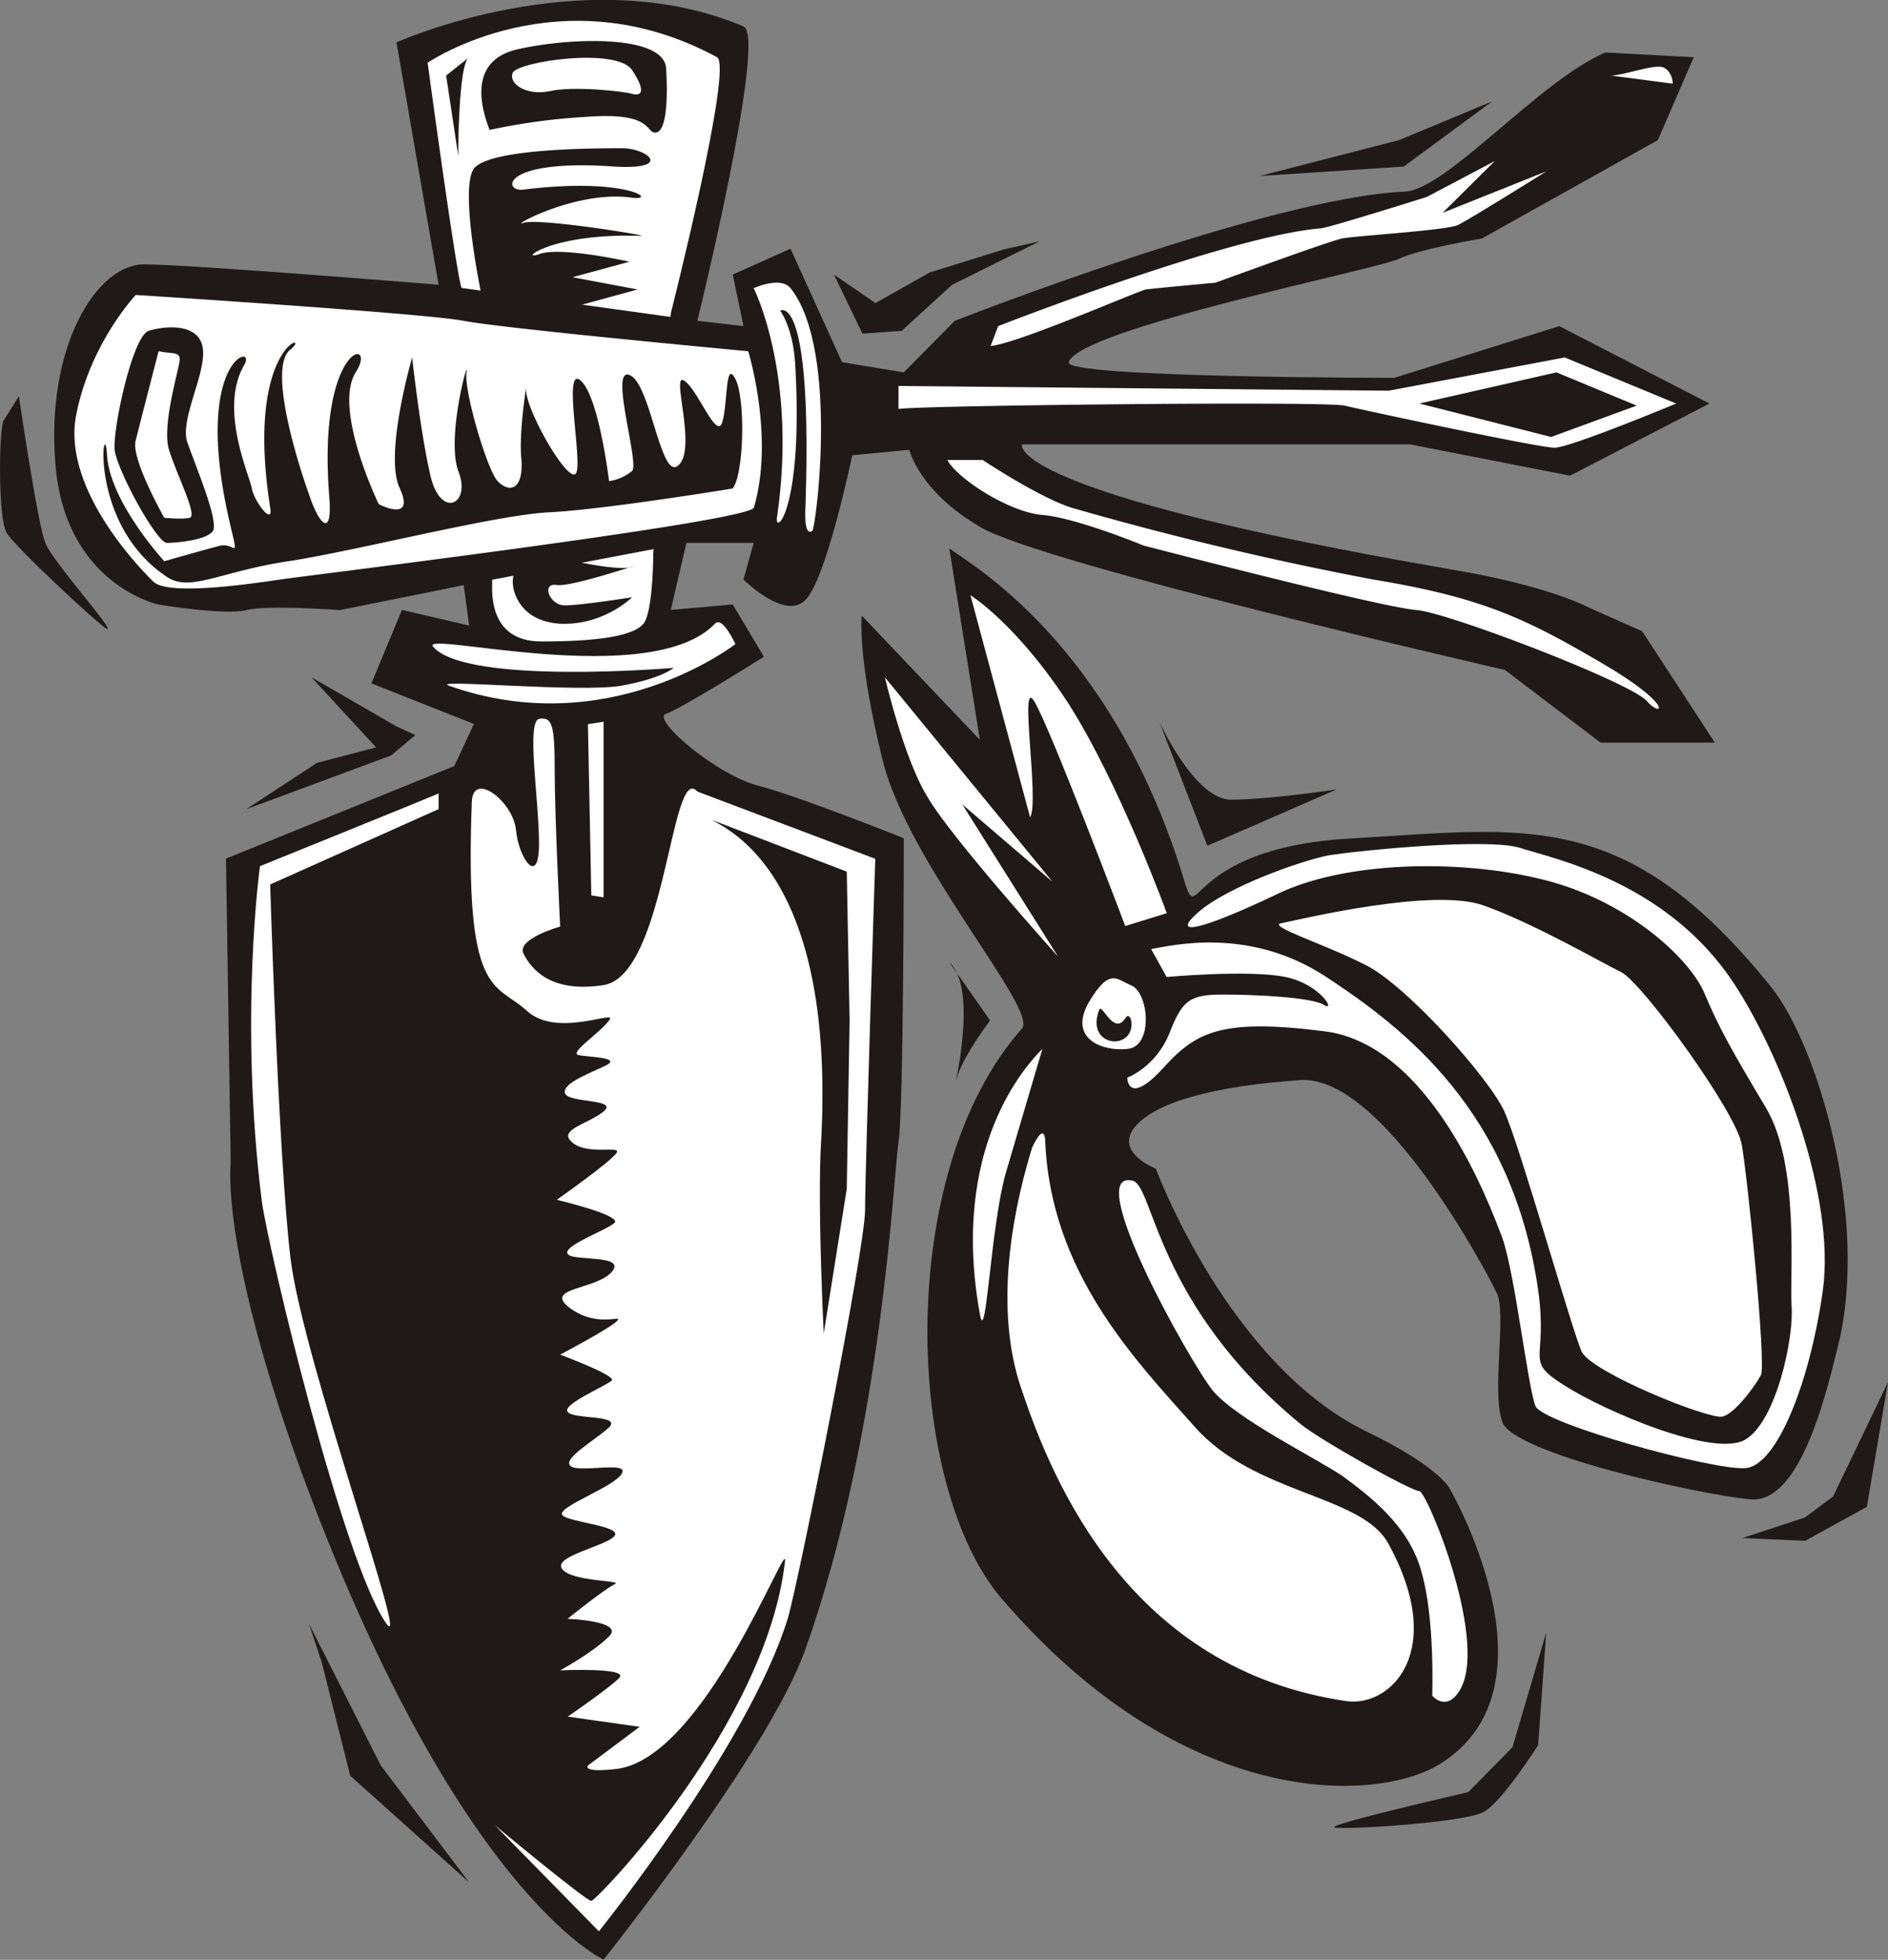
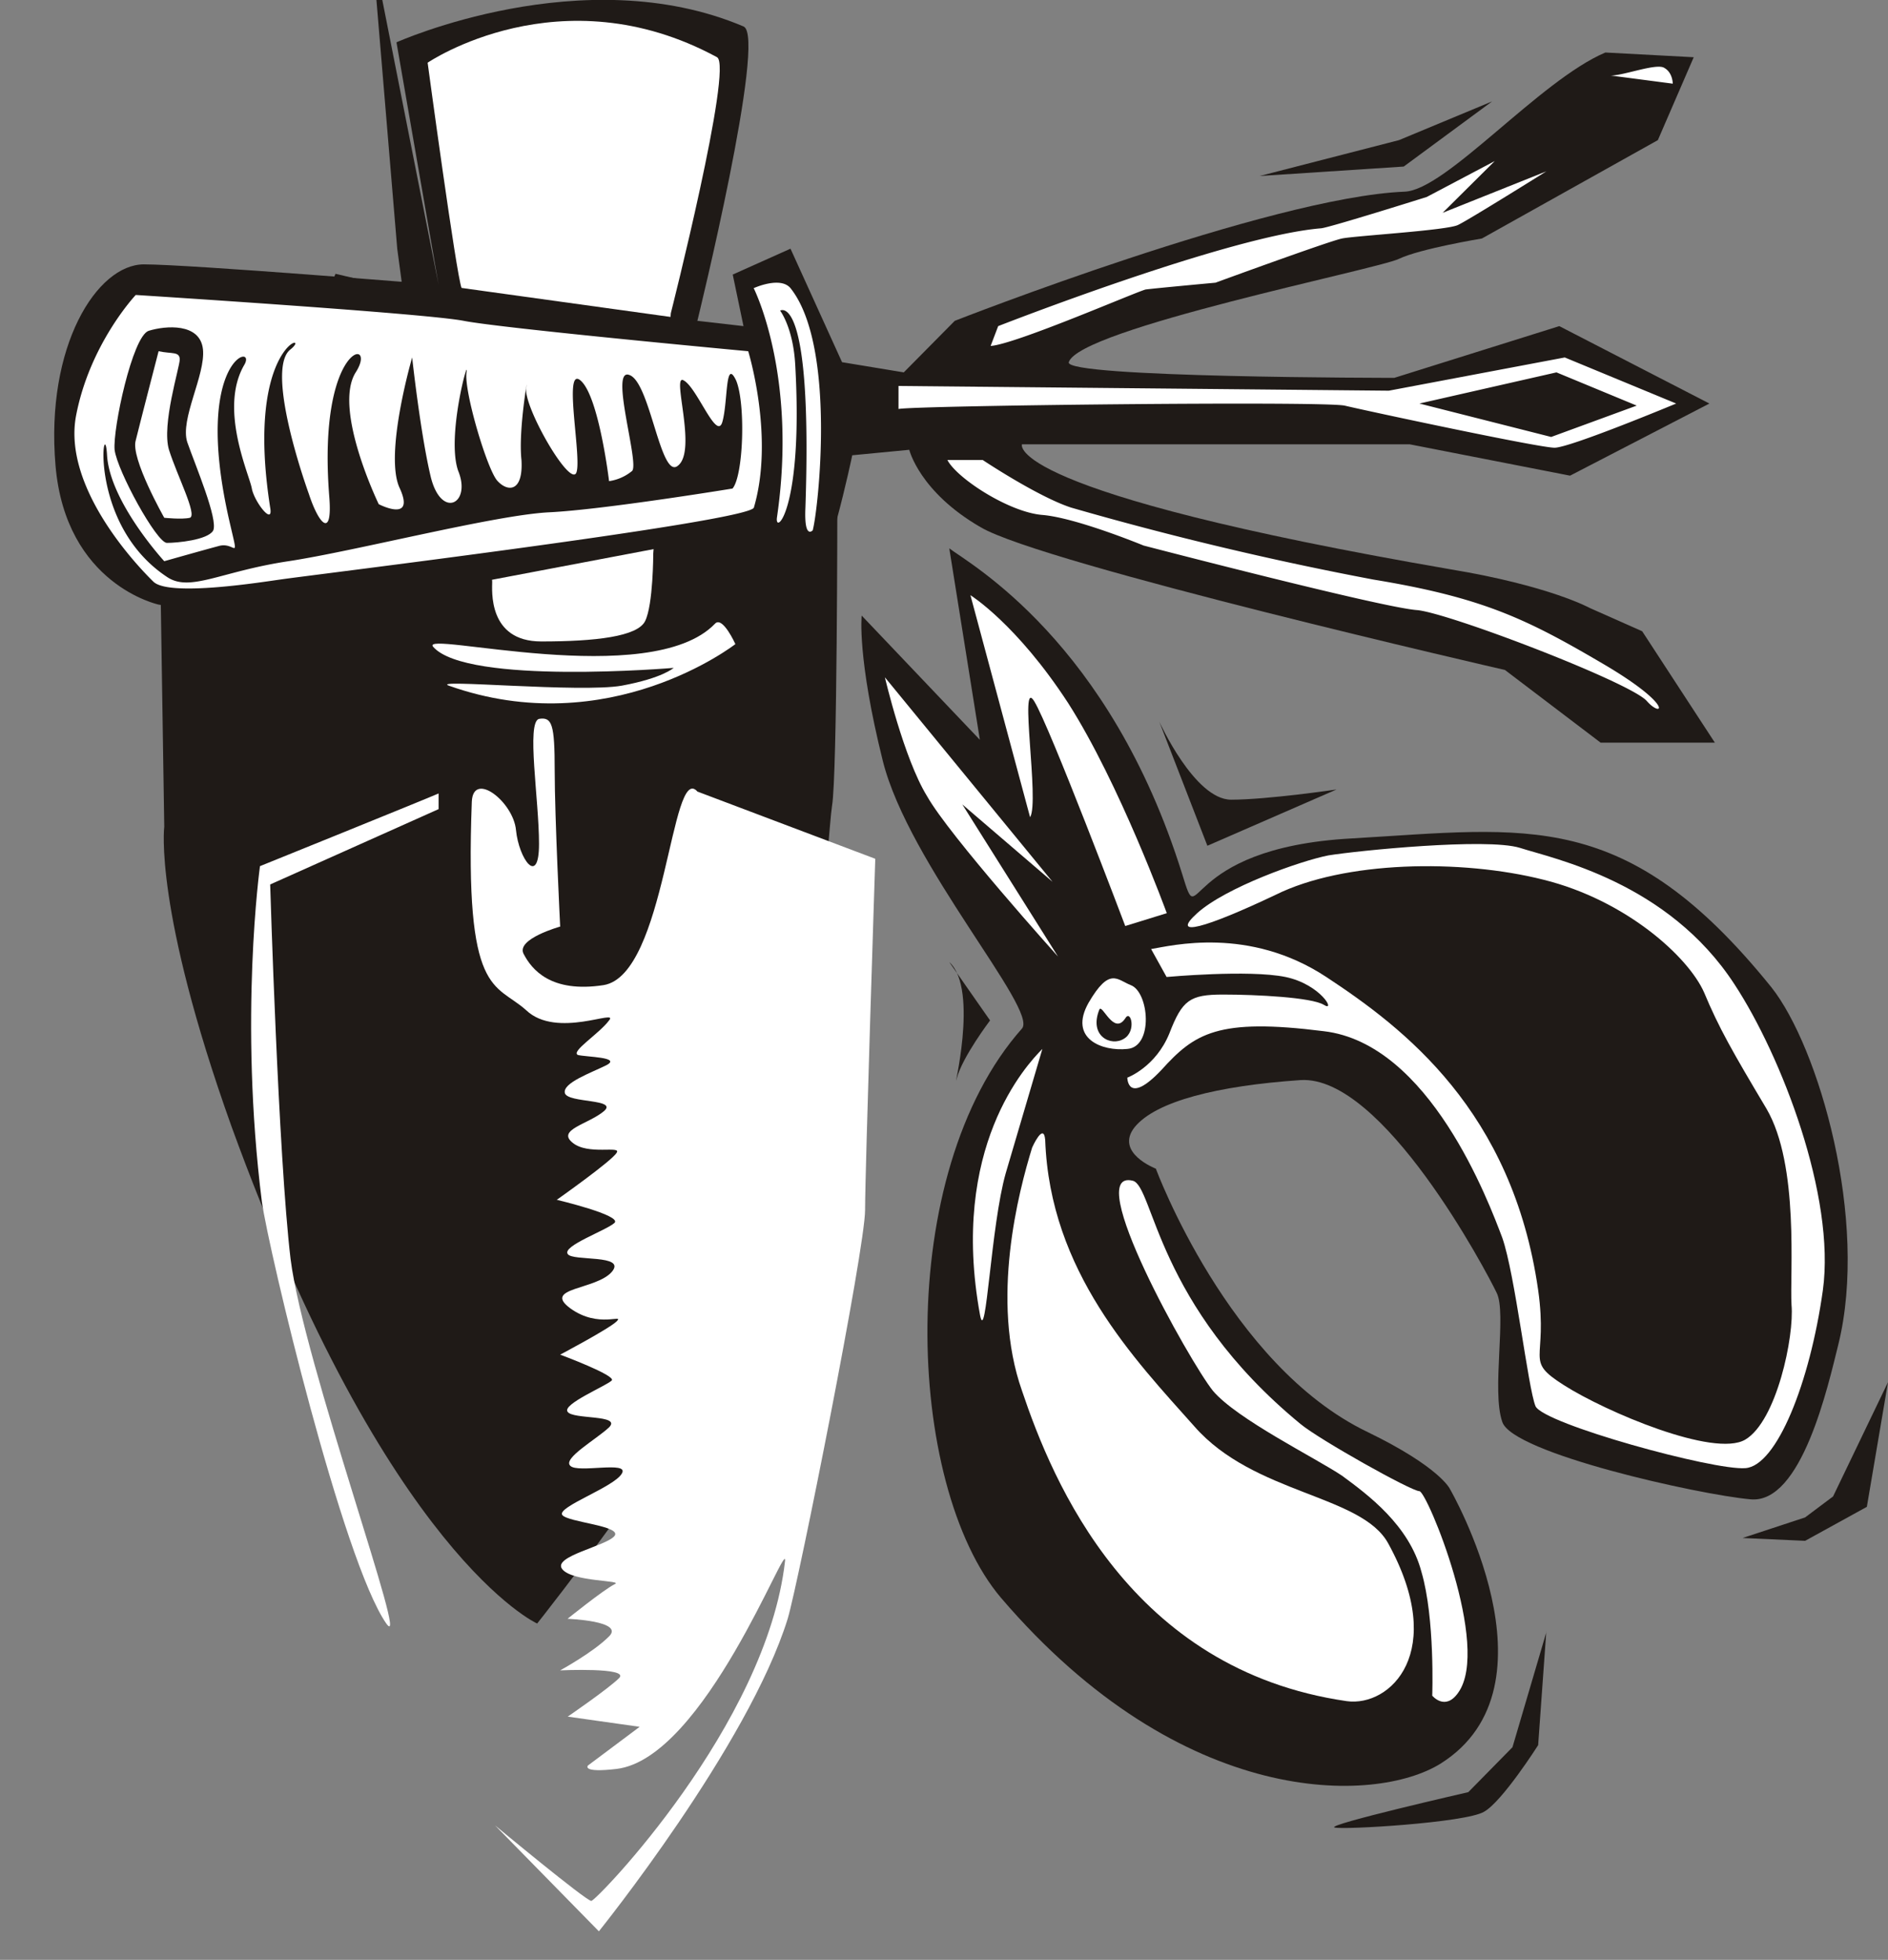
<svg xmlns="http://www.w3.org/2000/svg" width="960" height="996.403" shape-rendering="geometricPrecision" text-rendering="geometricPrecision" image-rendering="optimizeQuality" fill-rule="evenodd" clip-rule="evenodd" viewBox="0 0 10 10.379">
  <rect x="0" y="0" width="10" height="10.379" fill="#808080" stroke="none" />
  <path fill="#1F1A17" d="M5.028 2.904c.108.082.85.493 1.234 1.726.101.331-.029-.14.9-.19.931-.054 1.45-.166 2.22.788.251.316.517 1.234.355 1.892-.054.216-.194.849-.467.82-.274-.025-1.26-.244-1.313-.41-.058-.165.025-.576-.03-.684-.053-.111-.603-1.154-1.039-1.126-.439.03-.766.112-.878.249-.108.136.112.22.112.22s.385 1.042 1.122 1.395c.385.187.436.302.436.302s.604 1.043-.05 1.454c-.346.215-1.368.244-2.328-.878-.507-.597-.569-2.249.111-3.015.087-.1-.6-.87-.737-1.417-.137-.55-.112-.77-.112-.77l.626.658-.162-1.014z" />
  <path fill="#fff" d="M5.604 5.066s-.576-.64-.694-.85c-.123-.2-.223-.629-.223-.629l.888 1.083-.478-.41.507.806zM5.456 4.328L5.14 3.152s.244.151.518.572c.273.428.522 1.112.522 1.112l-.22.068s-.4-1.058-.482-1.19c-.083-.138.029.532-.022.614zM5.521 5.555c-.083.083-.493.522-.33 1.41.032.166.057-.475.136-.752l.194-.658zM5.989 5.217c.097.036.122.327-.018.338-.133.014-.313-.054-.205-.245.111-.19.15-.122.223-.093zM5.467 6.077c-.072.233-.223.809-.054 1.288.162.482.572 1.478 1.72 1.644.23.032.536-.26.22-.835-.141-.259-.71-.259-1.026-.619-.317-.356-.766-.82-.791-1.518-.008-.097-.069.04-.069.04z" />
  <path fill="#fff" d="M6 6.253c.111.029.122.658.888 1.288.1.083.587.356.63.356.04 0 .381.824.205 1.068-.069.098-.137.015-.137.015s.015-.41-.057-.655c-.065-.248-.285-.41-.421-.51-.14-.094-.558-.3-.684-.45-.122-.152-.698-1.18-.424-1.112zM6.097 5.026c.108-.018.518-.122.928.148.41.27.986.708 1.122 1.658.054.381-.079.367.137.504.22.14.795.385.96.288.166-.098.26-.547.245-.713-.01-.162.043-.74-.133-1.04-.18-.302-.252-.428-.33-.615-.084-.19-.415-.489-.85-.597-.439-.111-1.058-.1-1.42.08-.371.176-.562.23-.415.097.152-.137.547-.277.695-.306.154-.025.838-.094 1.014-.04.18.058.784.18 1.137.723.248.378.536 1.123.468 1.62-.069.492-.245.93-.41.942-.166.014-1.069-.234-1.112-.328-.04-.097-.108-.698-.176-.892-.072-.19-.385-1.029-.946-1.094-.562-.071-.684.011-.86.206-.18.19-.18.04-.18.04s.15-.055.223-.235c.068-.176.108-.205.284-.205.18 0 .468.015.533.054.068.043-.015-.108-.202-.147-.194-.04-.63 0-.63 0l-.082-.148z" />
-   <path fill="#fff" d="M6.784 4.89c.122-.026.816-.191 1.076-.094.262.093.618.299.726.352.108.05.619.752.64.918.03.165.13 1.162.101 1.216-.028.054-.14.208-.205.22-.068.017-.687-.231-.744-.343-.05-.107-.328-1.093-.41-1.273-.08-.176-.519-.67-.738-.777-.22-.112-.514-.202-.446-.22z" />
-   <path fill="#1F1A17" d="M8.19 8.642l-.043.6s-.19.299-.287.353c-.098.058-.752.097-.792.083-.043-.015.709-.187.709-.187l.234-.238.18-.611zM9.23 8.145l.331.015.327-.18L10 7.32l-.291.605-.148.111zM5.028 5.095l.216.309s-.147.194-.176.306c-.029.104.122-.468-.04-.615zM6.14 3.821s.187.414.381.414c.191 0 .558-.054.558-.054l-.684.298-.255-.658zM5.823 5.346c.015-.032.076.14.137.047.029-.05.061.068-.007.108-.068.043-.187-.014-.13-.155zM2.323 1.508L2.1.224S3.09-.22 3.938.14c.126.05-.244 1.558-.244 1.558l-.058 1.176-.083.356.328-.029.165.277s-.435.274-.518.302c-.083.026.27.328.493.382.216.057.766.277.766.277s0 1.446-.028 1.608c-.026.165-.083 1.536-.493 2.687-.191.543-1.069 1.644-1.069 1.644s-.791-.356-1.619-2.633c-.413-1.155-.356-1.587-.356-1.587l-.025-1.611 1.209-.49.104-.223-.543-.215.162-.389.356.083-.029-.216-.133-1.59z" />
-   <path fill="#1F1A17" d="M1.65 3.587l.45.26.1.046-.129.108-.766.284.374-.245.313-.082z" />
+   <path fill="#1F1A17" d="M8.19 8.642l-.043.6s-.19.299-.287.353c-.098.058-.752.097-.792.083-.043-.015.709-.187.709-.187l.234-.238.18-.611zM9.23 8.145l.331.015.327-.18L10 7.32l-.291.605-.148.111zM5.028 5.095l.216.309s-.147.194-.176.306c-.029.104.122-.468-.04-.615zM6.14 3.821s.187.414.381.414c.191 0 .558-.054.558-.054l-.684.298-.255-.658zM5.823 5.346c.015-.032.076.14.137.047.029-.05.061.068-.007.108-.068.043-.187-.014-.13-.155zM2.323 1.508L2.1.224S3.09-.22 3.938.14c.126.05-.244 1.558-.244 1.558s-.435.274-.518.302c-.083.026.27.328.493.382.216.057.766.277.766.277s0 1.446-.028 1.608c-.026.165-.083 1.536-.493 2.687-.191.543-1.069 1.644-1.069 1.644s-.791-.356-1.619-2.633c-.413-1.155-.356-1.587-.356-1.587l-.025-1.611 1.209-.49.104-.223-.543-.215.162-.389.356.083-.029-.216-.133-1.59z" />
  <path fill="#fff" d="M2.607 3.08c0 .043-.025.317.26.317.287 0 .51-.026.55-.108.043-.087.043-.357.043-.357l.093-1.273S3.884.353 3.798.303c-.831-.45-1.533.029-1.533.029s.152 1.126.18 1.194l.162 1.554z" />
  <path fill="#fff" d="M2.294 3.425c-.075-.09 1.151.234 1.493-.122.04-.043.108.108.108.108s-.669.522-1.518.22c-.1-.037.698.039.917 0 .216-.04.274-.094.274-.094s-1.097.093-1.274-.112zM2.323 4.202c-.068.03-.946.385-.946.385s-.112.806.01 1.777c.037.263.429 1.904.659 2.234.133.184-.439-1.385-.507-1.931-.065-.547-.108-1.983-.108-1.983l.892-.399v-.083zM3.694 4.192l.942.356s-.054 1.651-.054 1.86c0 .205-.352 1.971-.41 2.165-.209.673-1 1.655-1 1.655l-.55-.561s.482.4.51.4c.026 0 .929-.933 1.026-1.8.014-.136-.425 1.044-.892 1.101-.188.022-.152-.018-.152-.018l.274-.205-.381-.054s.219-.15.273-.205c.054-.057-.313-.04-.313-.04s.176-.096.259-.18c.083-.082-.22-.093-.22-.093s.191-.154.249-.183c.054-.022-.223-.011-.277-.08-.054-.068.234-.122.277-.176.04-.054-.248-.072-.277-.111-.029-.043.277-.148.316-.22.04-.068-.233 0-.273-.04-.043-.039.137-.14.205-.204.068-.069-.194-.04-.22-.083-.028-.04.206-.137.234-.165.026-.026-.273-.137-.273-.137s.259-.137.299-.176c.043-.044-.094.04-.245-.069-.151-.111.137-.097.22-.194.079-.094-.21-.054-.234-.094-.03-.043.205-.125.248-.165.04-.04-.306-.122-.306-.122s.291-.205.317-.249c.028-.04-.152.015-.234-.054-.083-.068.082-.097.165-.165s-.19-.043-.205-.097c-.014-.054.14-.108.22-.148.082-.043-.108-.043-.151-.054-.04-.018.111-.111.165-.183.054-.065-.277.1-.439-.054-.165-.148-.327-.068-.288-1.104.007-.166.22 0 .234.15.015.152.122.303.122.073 0-.234-.068-.644 0-.662.069-.011.083.028.083.273 0 .248.029.827.029.827s-.234.065-.194.144c.043.083.144.209.424.166.331-.054.356-1.187.497-1.025z" />
-   <path fill="#fff" d="M3.114 3.835l.018.907.065.01v-.93z" />
-   <path fill="#1F1A17" d="M3.773 4.343l.712.273.015.788-.015.892-.122.766s-.033-.658-.015-.996c.083-1.436-.492-1.67-.575-1.723zM1.636 8.598l.068.205.151.601.63.565-.468-.619zM2.485.303L2.363.4l.064.424s0-.492.058-.521zM2.553 1.576s-.122-.572-.043-.683c.083-.108.648-.108.784-.108.137 0 .274.115-.04.097-.604-.043-.593.137-.481.122.547-.068.716.061.575.043-.298-.043-.658.162-.575.133.082-.028.716.076.615.069-.479-.015-.644.137-.533.097.112-.043.479.04.479.04l-.302.082.345.065-.41.112.345.107-.41.098.4.122h-.493l.503.18-.381.097.342.094-.4.111.346.094-.4.082.429.083-.357.122.367.058-.28.065s.302.072.37.043c.069-.025-.316.108-.399.097-.083-.014-.04.108.043.108.083 0 .356-.043.356-.043s-.15.15-.381.14c-.234-.014-.263-.205-.248-.248l-.166-1.479zM2.593.688c-.025-.069-.137-.356.14-.425.274-.065.78-.083.795.097.011.177 0 .342-.057.342-.054 0-.011-.111-.37-.083a3.34 3.34 0 0 0-.508.069z" />
  <path fill="#fff" d="M2.715.385c.033-.06.55-.136.633-.014.083.126.04.137 0 .126C3.305.483 3.032.454 2.91.483c-.122.025-.219-.04-.194-.098z" />
  <path fill="#1F1A17" d="M3.694 1.699l.244.028-.057-.273.306-.137.273.601.327.054.27-.273s1.67-.655 2.382-.684c.22-.007.716-.59 1.064-.737l.468.025-.19.439-.932.521s-.328.054-.44.108c-.11.054-1.694.37-1.748.547-.028.083 1.724.083 1.724.083l.874-.274.795.41-.738.382-.849-.166H5.413s-.108.252 2.27.662c.525.087.738.205.738.205l.277.123.385.59h-.605l-.507-.385s-2.45-.562-2.777-.756c-.324-.187-.378-.41-.378-.41l-.302.029s-.137.658-.248.766c-.108.112-.328-.108-.328-.108l.054-.194h-.356l-1.176.223-.659.133s-.385-.029-.496 0c-.108.029-.464-.029-.464-.029s-.493-.104-.547-.737C.24 1.832.514 1.4.762 1.4c.244 0 1.561.108 1.561.108l1.37.19z" />
-   <path fill="#1F1A17" d="M.017 2.231c-.025.083-.025.522.018.59.04.072.493.493.532.51.044.012-.287-.355-.327-.456C.2 2.78.1 2.098.1 2.098l-.083.133zM4.417 1.454l.22.151.287-.162.392-.122.19-.043-.463.23-.267.244-.208.015z" />
  <path fill="#fff" d="M5.248 1.832c.136-.011.766-.285.82-.299.054-.007.37-.036.37-.036s.601-.22.67-.234c.064-.014.56-.043.615-.072.054-.025.468-.284.468-.284l-.55.22.276-.274-.36.19s-.518.163-.56.166c-.49.04-1.71.518-1.71.518l-.04.105zM8.532.4c.069 0 .245-.068.284-.04.044.025.044.083.044.083L8.532.4zM4.759 2.166c.068-.018 2.24-.043 2.363-.018.122.029 1.029.223 1.112.223.082 0 .644-.234.644-.234l-.59-.244-.932.176-2.597-.025v.122zM5.018 2.436c.05.097.327.277.503.291.18.015.536.162.536.162s1.27.331 1.45.342c.176.018 1.133.385 1.216.482.083.094.151.025-.245-.205-.399-.234-.633-.345-1.205-.439a17.582 17.582 0 0 1-1.6-.381c-.177-.058-.468-.252-.468-.252h-.187zM4.305 2.807c.029-.108.126-.975-.118-1.281-.054-.065-.195 0-.195 0s.234.46.123 1.216c-.011.093.14-.043.097-.81-.011-.198-.08-.287-.08-.287s.173-.112.134 1.043c-.008.176.04.119.04.119zM.719 1.562s1.532.097 1.737.137c.205.04 1.507.161 1.507.161s.14.454.03.828c-.022.075-2.425.367-2.508.381-.083.011-.59.094-.673.011C.73 3 .334 2.587.402 2.206c.072-.385.317-.644.317-.644z" />
  <path fill="#1F1A17" d="M.787 1.752c.09-.028.273-.043.288.098.014.136-.123.37-.083.492.043.123.165.41.137.468-.03.05-.191.065-.245.065-.054 0-.263-.381-.277-.493-.01-.111.094-.6.18-.63z" />
  <path fill="#fff" d="M.84 1.86c.07.015.112 0 .112.044 0 .04-.097.345-.057.478.043.137.151.345.111.36-.043.01-.136 0-.136 0s-.18-.317-.151-.41C.744 2.23.84 1.86.84 1.86z" />
  <path fill="#1F1A17" d="M3.88 2.587c.058-.068.07-.45.019-.572-.058-.122-.043.108-.072.216-.029.112-.133-.176-.205-.216-.069-.043.072.367-.03.45-.093.083-.147-.44-.258-.479-.108-.043.054.468.014.508a.247.247 0 0 1-.122.054s-.054-.45-.151-.533c-.097-.083.014.439-.025.493-.043.054-.277-.356-.263-.453.015-.094-.043.22-.025.381.01.17-.072.17-.126.112-.054-.054-.18-.479-.165-.576.014-.097-.108.342-.044.522.072.176-.093.259-.147.025-.054-.23-.097-.626-.097-.626s-.151.518-.065.694c.083.184-.112.083-.112.083s-.244-.504-.122-.698c.122-.19-.205-.162-.14.658.018.223-.054.151-.108-.014-.058-.162-.22-.673-.097-.766.122-.098-.245-.04-.108.838.018.1-.083-.029-.097-.1-.011-.07-.177-.422-.04-.656.069-.118-.273-.04-.083.81.058.255.04.122-.054.15-.097.026-.287.08-.287.08s-.288-.313-.303-.561c-.014-.245-.111.36.317.644.122.083.284-.029.644-.083.356-.054 1.094-.245 1.381-.259.288-.014.972-.126.972-.126zM6.672.932l.763-.05.468-.345-.493.205zM7.518 2.137l.726-.165.425.176-.453.166z" />
</svg>